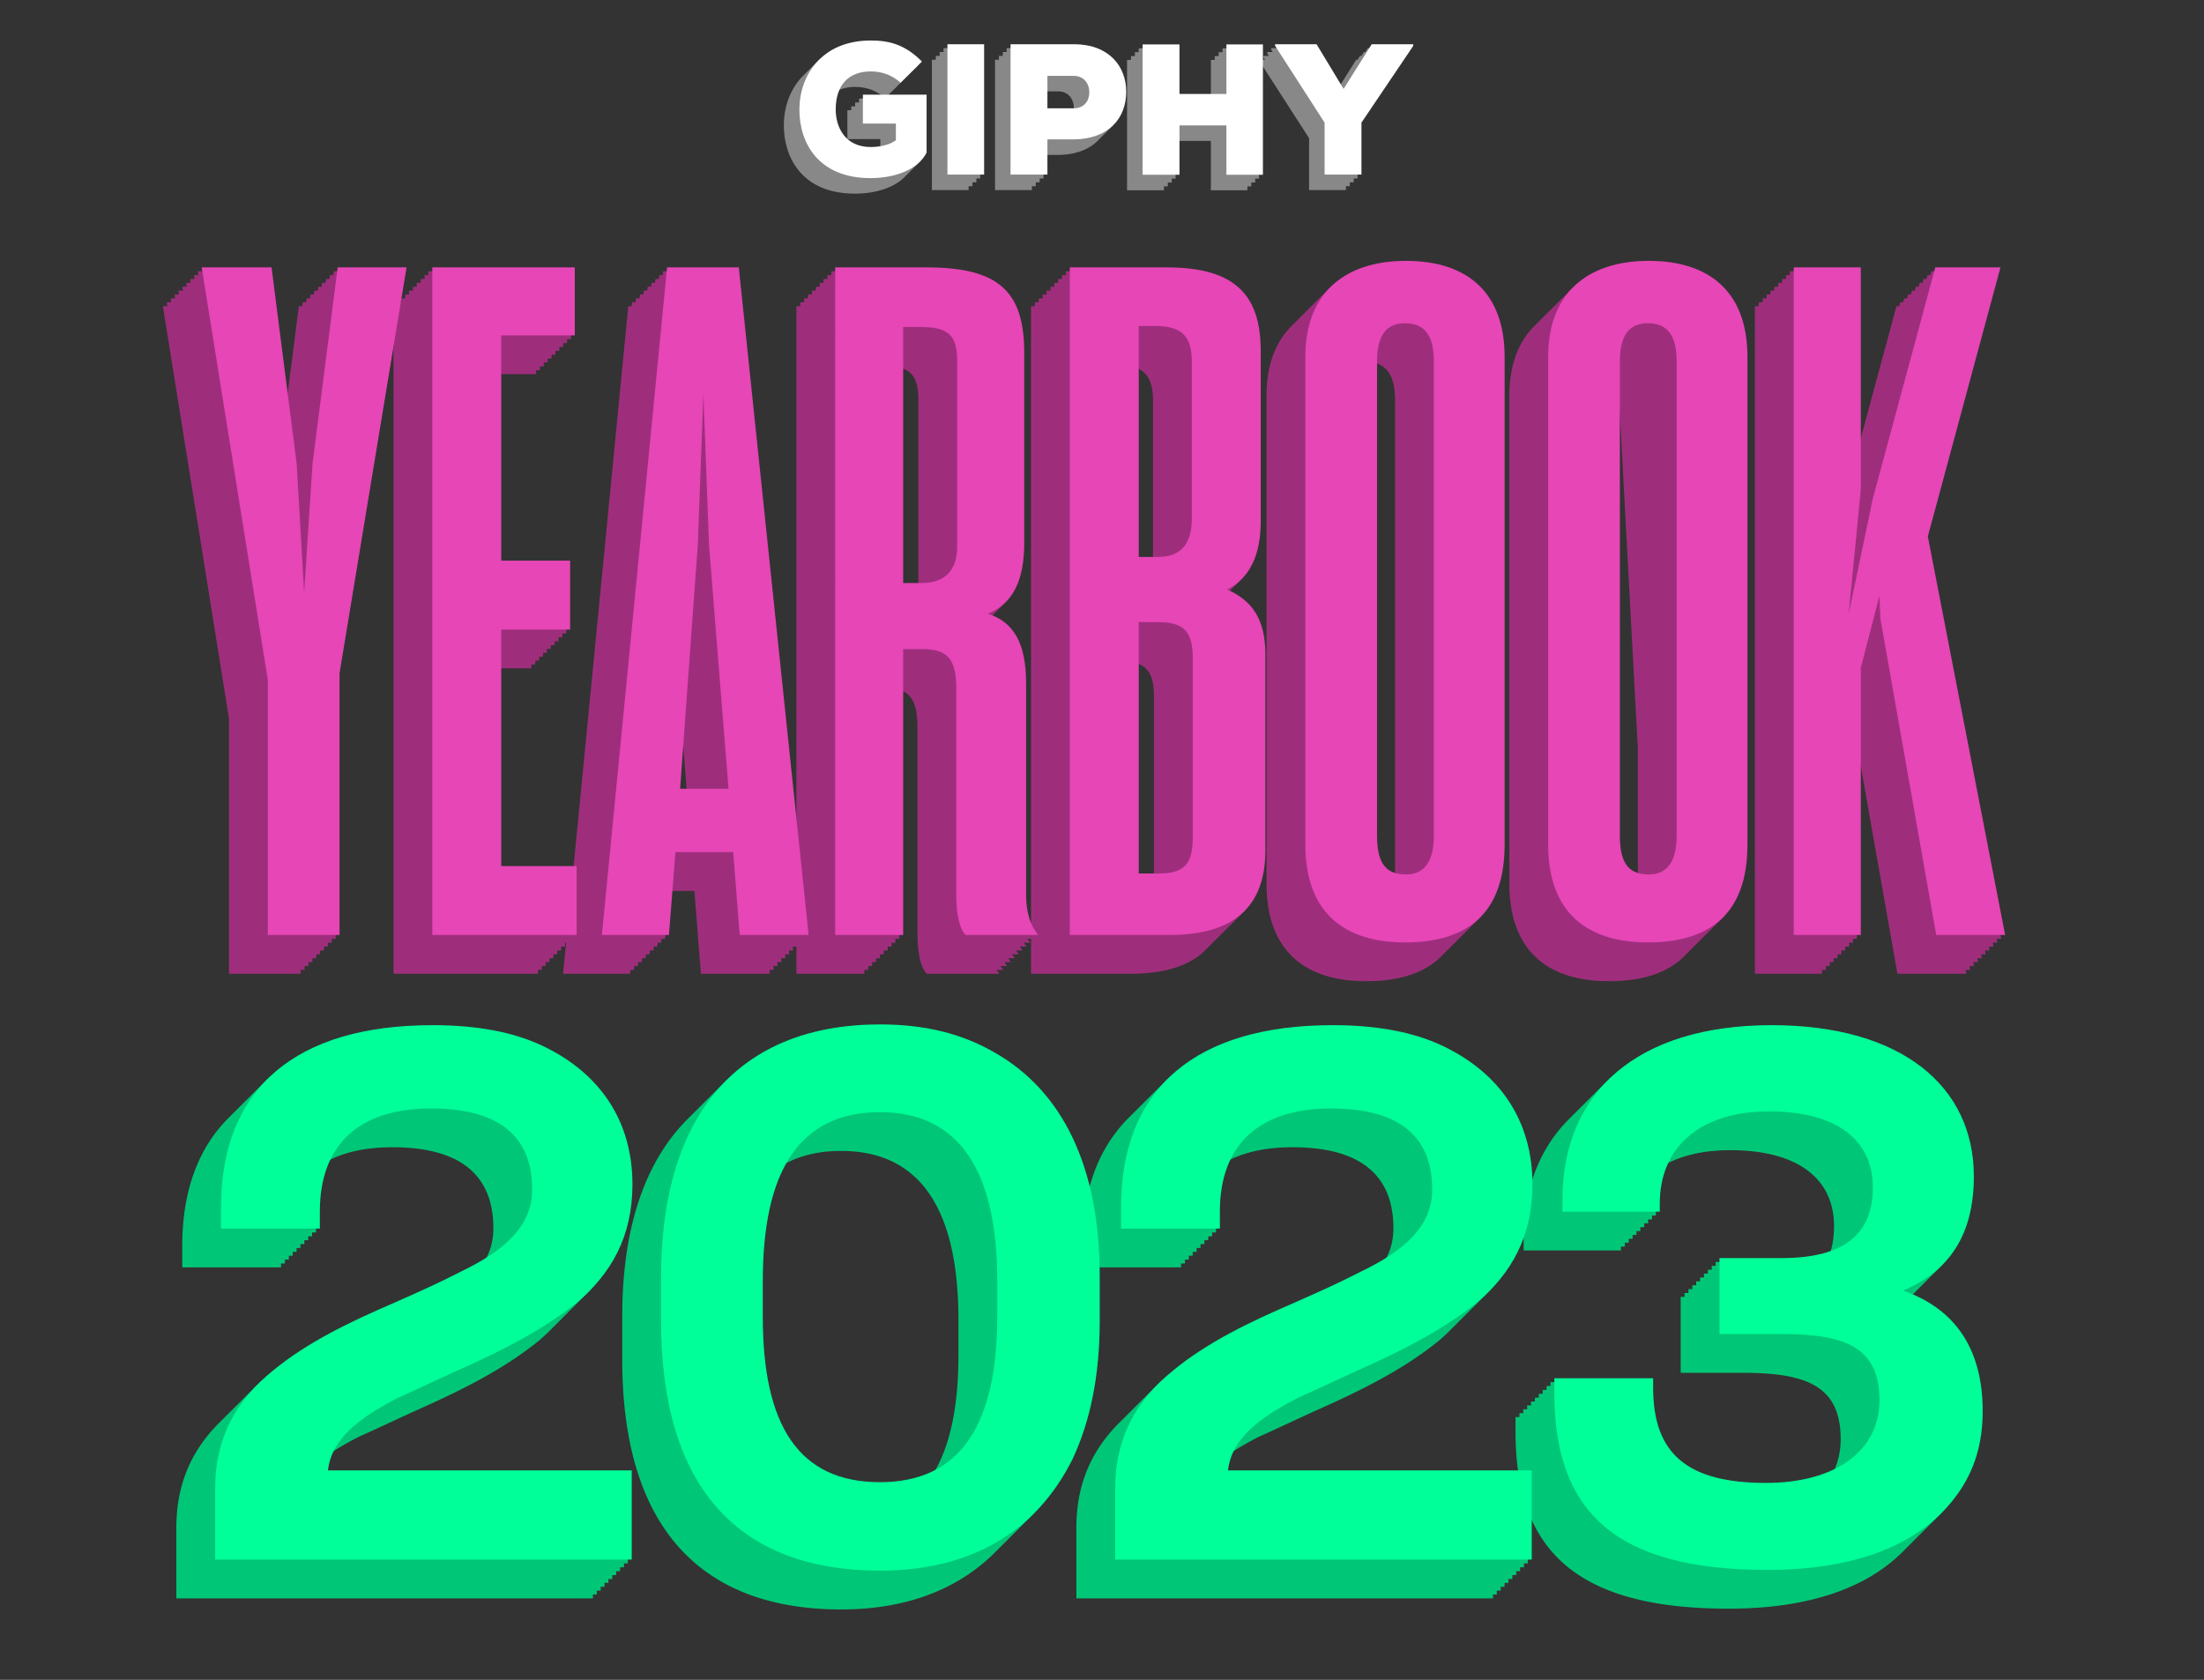
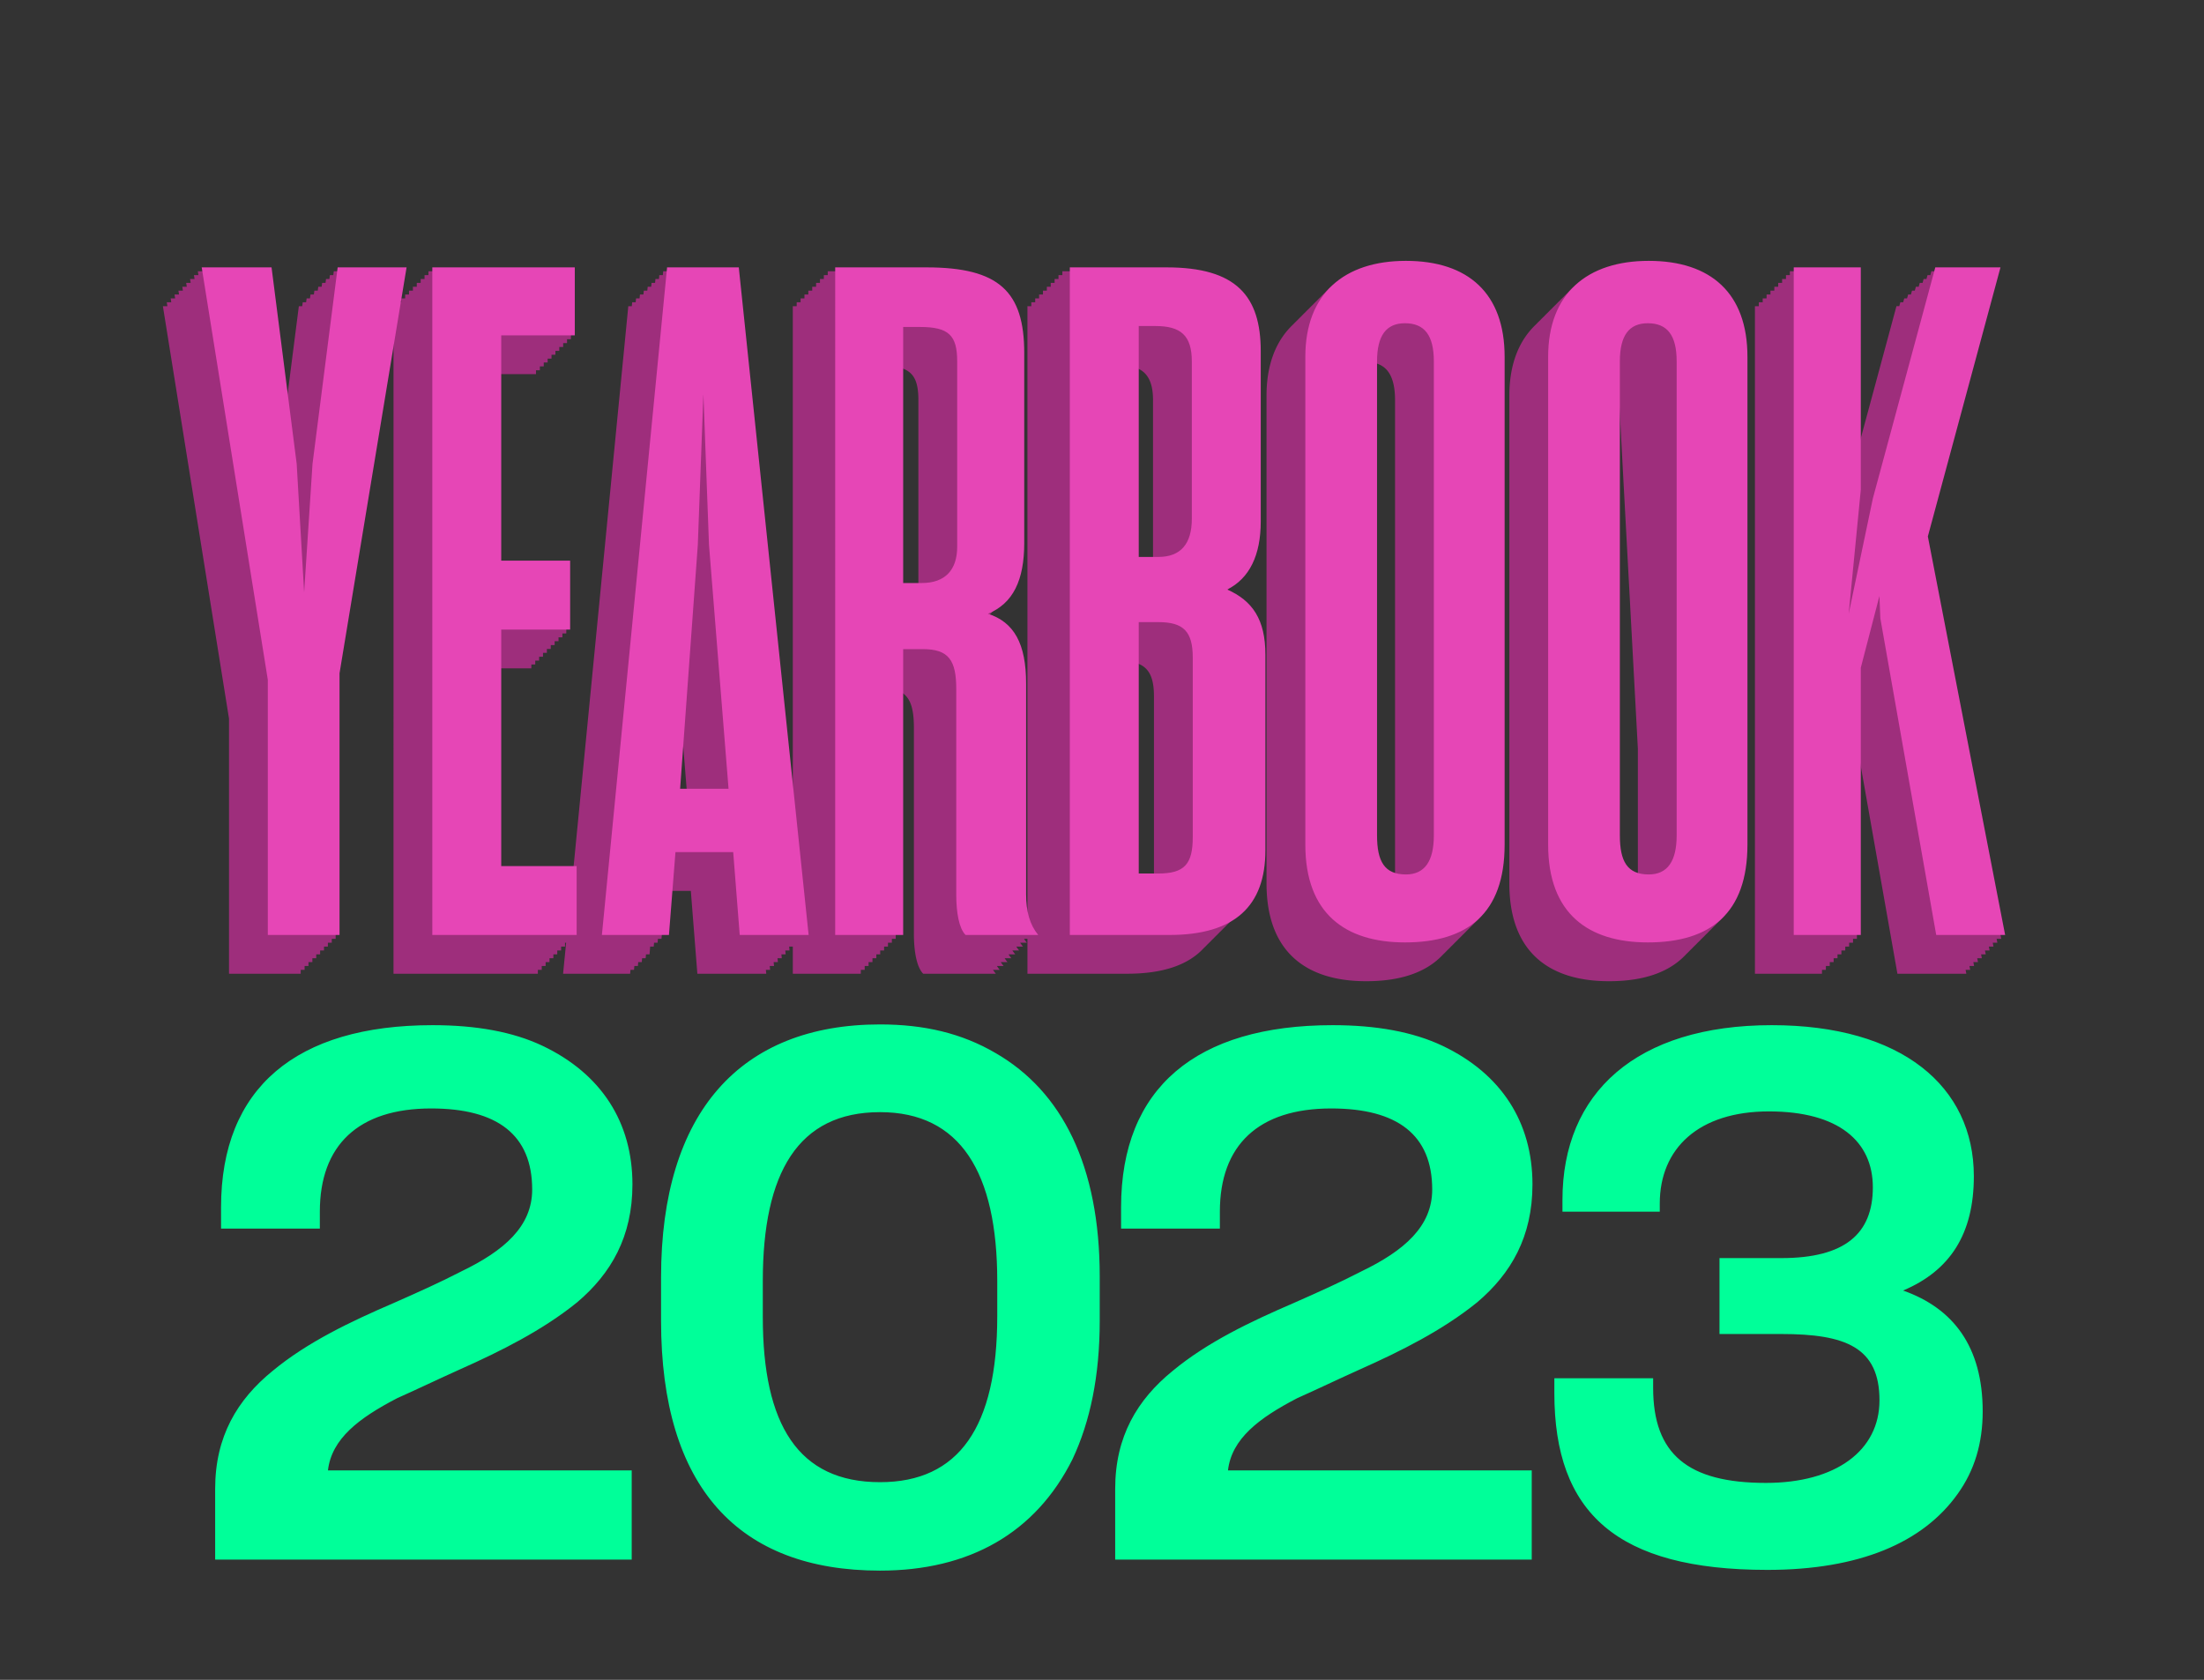
<svg xmlns="http://www.w3.org/2000/svg" width="568" height="433" fill="none">
  <rect width="100%" height="100%" fill="#333333" stroke="none" />
-   <path fill-rule="evenodd" clip-rule="evenodd" d="M264.984 391.585c4.104-3.984 7.585-8.796 10.4-14.425 4.56-9.69 7.03-21.47 7.03-35.72v-11.4c0-1.131-.016-2.248-.046-3.35h22.01v-1h1v-1h1v-1h1v-1h1v-1h1v-1h1v-1h1v-1h1v-1h1v-4.37c0-5.496 1.02-10.206 3.03-14.069 4.391-2.325 9.959-3.531 16.66-3.531 17.1 0 26.03 6.84 26.03 20.9 0 2.991-.716 5.662-2.041 8.084-2.152 1.411-4.567 2.735-7.199 4.006-5.51 2.85-11.02 5.32-17.48 8.17-11.02 4.75-22.23 10.07-31.16 17.48a48.708 48.708 0 0 0-4.287 3.911c-.34.329-.673.662-1 1-.34.329-.673.662-1 1-.34.329-.673.662-1 1-.339.329-.673.662-1 1-.339.329-.673.662-1 1-.34.329-.673.662-1 1-.34.329-.673.662-1 1-.34.329-.673.662-1 1-7.182 6.962-11.533 15.702-11.533 27.489V412h107.35v-1h1v-1h1v-1h1v-1h1v-1h1v-1h1v-1h1v-1h1v-1h1v-13.633c6.389 17.101 22.733 25.293 51.737 25.293 20.82 0 35.945-5.402 45.376-15.182.34-.328.673-.662 1-1 .34-.328.673-.662 1-1 .34-.328.673-.662 1-1 .34-.328.673-.662 1-1 .34-.328.673-.662 1-1 .34-.328.674-.662 1-1 .34-.328.673-.662 1-1 .34-.328.673-.662 1-1a38.52 38.52 0 0 0 4.644-5.388c4.37-6.08 6.46-13.11 6.46-21.28 0-15.604-6.619-25.25-18.003-30.175l.061-.065c.344-.325.677-.658 1-1 .344-.325.677-.658 1-1 .344-.325.677-.659 1-1 .344-.325.677-.659 1-1 .344-.325.677-.659 1-1 .344-.325.677-.659 1-1 .344-.325.677-.658 1-1 5.775-5.471 8.662-13.157 8.662-23.37 0-23.18-18.62-38.95-52.06-38.95-19.293 0-33.725 5.323-42.786 14.725-.34.328-.674.662-1 1-.34.328-.673.661-1 1-.34.328-.673.661-1 1-.34.328-.674.661-1 1-.34.328-.674.662-1 1-.34.328-.674.661-1 1-.34.328-.673.661-1 1-.34.328-.673.661-1 1-5.464 5.267-9.137 11.913-10.921 19.697.013-.456.02-.917.02-1.382 0-15.96-7.98-28.5-23.18-35.72-7.6-3.61-17.1-5.32-28.31-5.32-19.361 0-33.937 4.9-43.126 14.445-.34.327-.673.661-1 1-.34.327-.673.66-1 1-.34.327-.673.661-1 1-.34.327-.673.661-1 1-.34.327-.673.661-1 1-.34.327-.673.661-1 1-.34.327-.673.661-1 1-.34.327-.673.661-1 1-5.55 5.343-9.296 12.252-11.119 20.676-3.769-16.809-12.247-28.776-24.579-35.901-8.74-5.13-18.43-7.41-29.83-7.41-17.007 0-30.562 5.071-40.121 14.931-.338.328-.671.662-1 1.001-.338.327-.671.66-1 .999-.338.328-.671.662-1 1.001-.338.327-.671.661-1 1-.338.327-.671.661-1 .999-.338.328-.671.662-1 1.001-.338.327-.671.661-1 .999-.338.328-.671.662-1 1.001-11.266 10.92-17.309 28.141-17.309 51.238v11.21c0 42.94 19.95 64.41 56.43 64.41 16.739 0 30.355-5.137 40.19-15.265.337-.327.67-.661 1-1 .337-.327.67-.661 1-1 .337-.327.67-.661 1-1 .337-.327.67-.661 1-1 .337-.327.67-.661.999-.999.338-.328.671-.662 1.001-1.001.337-.327.67-.661 1-.999.337-.328.67-.662 1-1.001Zm52.208-17.066c2.143-1.421 4.541-2.782 7.136-4.129 2.652-1.179 5.405-2.459 8.208-3.762h.001a619.59 619.59 0 0 1 7.941-3.648c10.64-4.75 21.28-10.07 30.21-17.29a48.778 48.778 0 0 0 3.482-3.249c.34-.329.673-.662 1-1 .34-.329.673-.662 1.001-1 .339-.329.672-.662.999-.999.34-.33.673-.663 1.001-1.001.339-.329.672-.662.999-1 .34-.329.673-.662 1-1 .34-.329.673-.662 1-.999.34-.33.673-.663 1-1.001 5.058-4.905 8.763-10.703 10.557-17.857a58.425 58.425 0 0 0-.062 2.696v3.04h25.08v-1h1v-1h1v-1h1v-1h1v-1h1v-1h1v-1h1v-1h1v-1h1v-2.09c0-4.143.851-7.884 2.502-11.107 4.383-2.349 9.957-3.643 16.618-3.643 18.05 0 26.79 7.79 26.79 19.57 0 2.661-.357 5.041-1.091 7.132-3.505 1.398-7.971 2.108-13.469 2.108h-15.96v1h-1v1h-1v1h-1v1h-1v1h-1v1h-1v1h-1v1h-1v1h-1v19.57h15.96c16.53 0 25.27 3.42 25.27 17.1 0 3.046-.623 5.838-1.811 8.327-4.8 2.548-11.049 3.953-18.449 3.953-20.14 0-29.07-7.41-29.07-24.51v-2.47h-25.46v1h-1v1h-1v1h-1v1h-1v1h-1v1h-1v1h-1v1h-1v1h-1v3.8c0 3.909.258 7.558.785 10.95h-75.892a15.252 15.252 0 0 1 1.724-5.491ZM195.584 340.49c0 27.74 9.12 42.56 30.21 42.56 5.82 0 10.784-1.168 14.905-3.504 4.222-7.078 6.305-17.16 6.305-30.246v-9.12c0-27.93-9.5-43.51-30.21-43.51-5.815 0-10.719 1.184-14.774 3.485-4.392 7.344-6.436 17.8-6.436 31.025v9.31ZM64.983 358.271c-.34.329-.673.662-1 1-.34.329-.673.662-1 1-.34.329-.673.662-1 1-.34.329-.673.662-1 1-.34.329-.673.662-1 1-.34.329-.673.662-1 1-.34.329-.673.662-1 1-.34.329-.673.662-1 1-7.182 6.962-11.534 15.702-11.534 27.489V412H152.8v-1h1v-1h1v-1h1v-1h1v-1h1v-1h1v-1h1v-1h1v-1h1v-22.99h-78.28a15.25 15.25 0 0 1 1.724-5.491c2.143-1.421 4.541-2.782 7.136-4.129 2.652-1.179 5.405-2.459 8.208-3.762h.001l.002-.001c2.618-1.217 5.279-2.454 7.939-3.647 10.64-4.75 21.28-10.07 30.21-17.29a48.581 48.581 0 0 0 3.483-3.249c.339-.329.673-.662 1-1 .339-.329.673-.662 1-1 .339-.329.673-.662 1-1 .339-.329.673-.662 1-1 .339-.329.673-.662 1-1 .339-.329.673-.662 1-1 .339-.329.673-.662 1-1 .339-.329.673-.662 1-1 7.288-7.068 11.767-15.988 11.767-28.151 0-15.96-7.98-28.5-23.18-35.72-7.6-3.61-17.1-5.32-28.31-5.32-19.36 0-33.937 4.9-43.125 14.445-.34.327-.674.661-1 1-.34.327-.674.661-1 1-.34.327-.674.661-1 1-.34.327-.674.661-1 1-.34.327-.674.661-1 1-.34.327-.674.661-1 1-.34.327-.674.661-1 1-.34.327-.674.661-1 1-8.146 7.842-12.405 19.056-12.405 33.485v5.51h25.46v-1h1v-1h1v-1h1v-1h1v-1h1v-1h1v-1h1v-1h1v-1h1v-4.37c0-5.496 1.02-10.206 3.03-14.069 4.391-2.325 9.96-3.531 16.66-3.531 17.1 0 26.03 6.84 26.03 20.9 0 2.991-.716 5.662-2.041 8.084-2.151 1.411-4.567 2.735-7.199 4.006-5.51 2.85-11.02 5.32-17.48 8.17-11.02 4.75-22.23 10.07-31.16 17.48a48.744 48.744 0 0 0-4.286 3.911Z" fill="#00C777" />
  <path d="M55.45 402h107.349v-22.99h-78.28c.95-8.17 7.98-13.49 17.86-18.62 5.13-2.28 10.64-4.94 16.15-7.41 10.64-4.75 21.28-10.07 30.21-17.29 8.74-7.41 14.25-16.91 14.25-30.4 0-15.96-7.98-28.5-23.18-35.72-7.6-3.61-17.1-5.32-28.31-5.32-35.15 0-54.53 16.15-54.53 46.93v5.51h25.46v-4.37c0-17.1 9.88-26.6 28.69-26.6 17.1 0 26.03 6.84 26.03 20.9 0 9.5-7.22 15.77-18.24 21.09-5.51 2.85-11.02 5.32-17.48 8.17-11.02 4.75-22.23 10.07-31.16 17.48-9.12 7.41-14.82 16.91-14.82 30.4V402ZM226.794 404.85c22.99 0 40.09-9.69 49.59-28.69 4.56-9.69 7.03-21.47 7.03-35.72v-11.4c0-28.5-9.69-47.69-26.79-57.57-8.74-5.13-18.43-7.41-29.83-7.41-35.91 0-56.43 22.61-56.43 65.17v11.21c0 42.94 19.95 64.41 56.43 64.41Zm0-22.8c-21.09 0-30.21-14.82-30.21-42.56v-9.31c0-27.93 9.12-43.51 30.21-43.51 20.71 0 30.21 15.58 30.21 43.51v9.12c0 28.5-9.88 42.75-30.21 42.75ZM287.398 402h107.35v-22.99h-78.28c.95-8.17 7.98-13.49 17.86-18.62 5.13-2.28 10.64-4.94 16.15-7.41 10.64-4.75 21.28-10.07 30.21-17.29 8.74-7.41 14.25-16.91 14.25-30.4 0-15.96-7.98-28.5-23.18-35.72-7.6-3.61-17.1-5.32-28.31-5.32-35.15 0-54.53 16.15-54.53 46.93v5.51h25.46v-4.37c0-17.1 9.88-26.6 28.69-26.6 17.1 0 26.03 6.84 26.03 20.9 0 9.5-7.22 15.77-18.24 21.09-5.51 2.85-11.02 5.32-17.48 8.17-11.02 4.75-22.23 10.07-31.16 17.48-9.12 7.41-14.82 16.91-14.82 30.4V402ZM455.485 404.66c23.75 0 40.09-7.03 49.02-19.57 4.37-6.08 6.46-13.11 6.46-21.28 0-16.72-7.6-26.6-20.52-31.16 12.16-5.13 18.24-14.63 18.24-29.45 0-23.18-18.62-38.95-52.06-38.95-34.96 0-53.96 17.48-53.96 45.03v3.04h25.08v-2.09c0-14.25 10.07-23.75 28.12-23.75s26.79 7.79 26.79 19.57c0 11.97-7.22 18.24-23.56 18.24h-15.96v19.57h15.96c16.53 0 25.27 3.42 25.27 17.1 0 12.92-11.21 21.28-29.26 21.28-20.14 0-29.07-7.41-29.07-24.51v-2.47h-25.46v3.8c0 30.97 16.15 45.6 54.91 45.6Z" fill="#0F9" />
-   <path fill-rule="evenodd" clip-rule="evenodd" d="M379.946 237.984c4.413-4.079 6.815-10.381 6.815-19.264V92.96c0-16.32-9.36-24.72-25.44-24.72-8.579 0-15.469 2.464-19.982 7.316-.345.32-.679.654-1 1-.345.32-.679.654-1 1-.345.32-.679.654-1 1-.345.32-.679.654-1 1-.345.32-.679.654-1 1-.345.32-.679.654-1 1-.345.32-.679.654-1 1a19.61 19.61 0 0 0-1 1c-4.449 4.14-6.938 10.294-6.938 18.404v125.76c0 17.76 10.32 25.2 25.68 25.2 8.667 0 15.451-2.161 19.865-6.936.346-.319.679-.652 1-1 .346-.319.679-.652 1-1 .346-.319.679-.652 1-1 .346-.319.679-.652 1-1 .346-.319.679-.652 1-1 .346-.319.679-.652 1-1 .346-.319.679-.653 1-1 .346-.319.679-.653 1-1Zm-20.442-11.726c.011-.305.017-.618.017-.938V103.16c0-5.859-1.824-8.98-5.632-9.685-.006.224-.008.452-.008.685v122.16c0 5.922 1.491 9.235 5.623 9.938ZM51.14 70.92h-1.16l.16 1h-1.16l.16 1h-1.16l.16 1h-1.16l.16 1h-1.16l.16 1h-1.16l.16 1h-1.16l.16 1h-1.16l.16 1h-1.16l17.04 106.32V251H77.5v-1h1v-1h1v-1h1v-1h1v-1h1v-1h1v-1h1v-1h1v-1h1v-67.44l14.912-90.3V251h37.2v-1h1v-1h1v-1h1v-1h1v-1h1v-1h1v-1h1v-1h.285l-.781 8h17.28l.079-1h.921l.079-1h.921l.079-1h.921l.079-1h.921l.079-1h.921l.079-1h.921l.079-1h.921l.079-1h.921l.079-1h.921l.972-12.36h6.588l1.68 21.36h17.76l-.104-1h1.104l-.104-1h1.104l-.104-1h1.104l-.104-1h1.104l-.104-1h1.104l-.104-1h1.104l-.104-1h.948v7h17.52v-1h1v-1h1v-1h1v-1h1v-1h1v-1h1v-1h1v-1h1v-1h1v-64.187c3.552 1.101 4.68 4.125 4.68 9.827v53.04c0 4.56.72 8.64 2.4 10.32h18.72c-.264-.322-.51-.655-.738-1h1.738c-.264-.322-.51-.655-.738-1h1.738c-.264-.322-.51-.655-.738-1h1.738c-.264-.322-.51-.655-.738-1h1.738c-.264-.322-.51-.655-.738-1h1.738c-.264-.322-.51-.655-.738-1h1.738c-.264-.322-.51-.655-.738-1h1.738c-.264-.322-.51-.655-.738-1h1.738c-.264-.322-.51-.655-.738-1h.887v9h25.68c9.216 0 15.76-2.239 19.79-6.638.349-.32.682-.653 1-1 .349-.32.682-.653 1-1 .349-.32.682-.653 1-1 .349-.32.682-.653 1-1 .349-.32.682-.653 1-1 .349-.32.682-.653 1-1 .349-.32.682-.653 1-1 .349-.32.682-.653 1-1 3.992-3.659 5.93-9.079 5.93-16.202v-50.4c0-8.78-3.114-13.556-9.128-16.469.156-.157.308-.317.456-.481.35-.316.683-.649 1-1 .35-.316.683-.649 1-1 3.648-3.29 5.472-8.494 5.472-15.37V91.52c0-14.16-6.24-21.6-24.24-21.6h-24.96v1h-1v1h-1v1h-1v1h-1v1h-1v1h-1v1h-1v1h-1v1h-1v161.906c-1.563-2.448-2.269-5.476-2.269-9.386V177.2c0-9.707-2.761-15.168-8.681-17.58.322-.293.629-.602.92-.927a12.75 12.75 0 0 0 1-1 12.75 12.75 0 0 0 1-1c3.625-3.245 5.281-8.454 5.281-15.733V92c0-15.84-6.48-22.08-25.2-22.08h-23.52v1h-1v1h-1v1h-1v1h-1v1h-1v1h-1v1h-1v1h-1v1h-1v142.466L189.396 69.92h-18.48l-.097 1h-.903l-.097 1h-.903l-.097 1h-.903l-.097 1h-.903l-.097 1h-.903l-.097 1h-.903l-.097 1h-.903l-.097 1h-.903l-.097 1h-.903l-14.304 146.518v-1.198h-19.44v-51.96h8.76v-1h1v-1h1v-1h1v-1h1v-1h1v-1h1v-1h1v-1h1v-1h1v-17.76h-17.76V96.44h9.96v-1h1v-1h1v-1h1v-1h1v-1h1v-1h1v-1h1v-1h1v-1h1V69.92h-36.72v1h-1v1h-1v1h-1v1h-1v1h-1v1h-1v1h-1v1h-.953l1.321-8H86.02l-.128 1h-.872l-.128 1h-.872l-.128 1h-.872l-.128 1h-.872l-.128 1h-.872l-.128 1h-.872l-.128 1h-.872l-.128 1h-.872l-.128 1h-.872l-3.444 26.916L68.98 69.92h-18l.16 1Zm51.272 8v-.715l-.118.715h.118Zm73.175 107.331-1.311 18.069h2.759l-1.448-18.069Zm61.089-34.971H231.76V94.733c3.714.93 4.92 3.405 4.92 8.427v47.76c0 .121-.001.241-.004.36Zm60.456-6.72c.011-.274.017-.554.017-.84v-40.56c0-4.805-1.473-7.401-4.68-8.49v49.89h4.663Zm.255 81.6.002-.36v-46.32c0-5.119-1.393-7.731-4.92-8.685v55.365h4.918Zm145.137 11.824c4.413-4.079 6.815-10.381 6.815-19.264V92.96c0-16.32-9.36-24.72-25.44-24.72-8.579 0-15.468 2.464-19.982 7.316-.345.32-.679.654-1 1-.345.32-.679.654-1 1-.345.32-.679.654-1 1-.345.32-.679.654-1 1-.345.32-.679.654-1 1-.345.32-.679.654-1 1-.345.32-.679.654-1 1a19.61 19.61 0 0 0-1 1c-4.449 4.14-6.938 10.294-6.938 18.404v125.76c0 17.76 10.32 25.2 25.68 25.2 8.667 0 15.452-2.161 19.865-6.936.346-.319.679-.652 1-1 .346-.319.679-.652 1-1 .346-.319.679-.652 1-1 .346-.319.679-.652 1-1 .346-.319.679-.652 1-1 .346-.319.679-.652 1-1 .346-.319.679-.653 1-1 .346-.319.679-.653 1-1Zm-20.425-45.026v32.362c0 .32-.006.633-.017.938-4.132-.703-5.623-4.016-5.623-9.938V94.16c0-.233.003-.461.008-.685.095.017.188.036.28.057l5.352 99.426ZM461.271 70.92h-1v1h-1v1h-1v1h-1v1h-1v1h-1v1h-1v1h-1v1h-1V251h17.28v-1h1v-1h1v-1h1v-1h1v-1h1v-1h1v-1h1v-1h1v-1h1v-50.16l10.44 59.16h17.76l-.194-1h1.194l-.194-1h1.194l-.194-1h1.194l-.194-1h1.194l-.194-1h1.194l-.194-1h1.194l-.194-1h1.194l-.194-1h1.194l-.194-1h1.194l-19.92-102.72 18.72-69.36h-16.8l-.27 1h-.73l-.27 1h-.73l-.27 1h-.73l-.27 1h-.73l-.27 1h-.73l-.27 1h-.73l-.27 1h-.73l-.27 1h-.73l-.27 1h-.73l-10.2 37.755V69.92h-17.28v1Z" fill="#9E2E7C" />
+   <path fill-rule="evenodd" clip-rule="evenodd" d="M379.946 237.984c4.413-4.079 6.815-10.381 6.815-19.264V92.96c0-16.32-9.36-24.72-25.44-24.72-8.579 0-15.469 2.464-19.982 7.316-.345.32-.679.654-1 1-.345.32-.679.654-1 1-.345.32-.679.654-1 1-.345.32-.679.654-1 1-.345.32-.679.654-1 1-.345.32-.679.654-1 1-.345.32-.679.654-1 1a19.61 19.61 0 0 0-1 1c-4.449 4.14-6.938 10.294-6.938 18.404v125.76c0 17.76 10.32 25.2 25.68 25.2 8.667 0 15.451-2.161 19.865-6.936.346-.319.679-.652 1-1 .346-.319.679-.652 1-1 .346-.319.679-.652 1-1 .346-.319.679-.652 1-1 .346-.319.679-.652 1-1 .346-.319.679-.652 1-1 .346-.319.679-.653 1-1 .346-.319.679-.653 1-1Zm-20.442-11.726c.011-.305.017-.618.017-.938V103.16c0-5.859-1.824-8.98-5.632-9.685-.006.224-.008.452-.008.685v122.16c0 5.922 1.491 9.235 5.623 9.938ZM51.14 70.92h-1.16l.16 1h-1.16l.16 1h-1.16l.16 1h-1.16l.16 1h-1.16l.16 1h-1.16l.16 1h-1.16l.16 1h-1.16l.16 1h-1.16l17.04 106.32V251H77.5v-1h1v-1h1v-1h1v-1h1v-1h1v-1h1v-1h1v-1h1v-1h1v-67.44l14.912-90.3V251h37.2v-1h1v-1h1v-1h1v-1h1v-1h1v-1h1v-1h1v-1h.285l-.781 8h17.28l.079-1h.921l.079-1h.921l.079-1h.921l.079-1h.921l.079-1h.921l.079-1l.079-1h.921l.079-1h.921l.079-1h.921l.972-12.36h6.588l1.68 21.36h17.76l-.104-1h1.104l-.104-1h1.104l-.104-1h1.104l-.104-1h1.104l-.104-1h1.104l-.104-1h1.104l-.104-1h.948v7h17.52v-1h1v-1h1v-1h1v-1h1v-1h1v-1h1v-1h1v-1h1v-1h1v-64.187c3.552 1.101 4.68 4.125 4.68 9.827v53.04c0 4.56.72 8.64 2.4 10.32h18.72c-.264-.322-.51-.655-.738-1h1.738c-.264-.322-.51-.655-.738-1h1.738c-.264-.322-.51-.655-.738-1h1.738c-.264-.322-.51-.655-.738-1h1.738c-.264-.322-.51-.655-.738-1h1.738c-.264-.322-.51-.655-.738-1h1.738c-.264-.322-.51-.655-.738-1h1.738c-.264-.322-.51-.655-.738-1h1.738c-.264-.322-.51-.655-.738-1h.887v9h25.68c9.216 0 15.76-2.239 19.79-6.638.349-.32.682-.653 1-1 .349-.32.682-.653 1-1 .349-.32.682-.653 1-1 .349-.32.682-.653 1-1 .349-.32.682-.653 1-1 .349-.32.682-.653 1-1 .349-.32.682-.653 1-1 .349-.32.682-.653 1-1 3.992-3.659 5.93-9.079 5.93-16.202v-50.4c0-8.78-3.114-13.556-9.128-16.469.156-.157.308-.317.456-.481.35-.316.683-.649 1-1 .35-.316.683-.649 1-1 3.648-3.29 5.472-8.494 5.472-15.37V91.52c0-14.16-6.24-21.6-24.24-21.6h-24.96v1h-1v1h-1v1h-1v1h-1v1h-1v1h-1v1h-1v1h-1v1h-1v161.906c-1.563-2.448-2.269-5.476-2.269-9.386V177.2c0-9.707-2.761-15.168-8.681-17.58.322-.293.629-.602.92-.927a12.75 12.75 0 0 0 1-1 12.75 12.75 0 0 0 1-1c3.625-3.245 5.281-8.454 5.281-15.733V92c0-15.84-6.48-22.08-25.2-22.08h-23.52v1h-1v1h-1v1h-1v1h-1v1h-1v1h-1v1h-1v1h-1v1h-1v142.466L189.396 69.92h-18.48l-.097 1h-.903l-.097 1h-.903l-.097 1h-.903l-.097 1h-.903l-.097 1h-.903l-.097 1h-.903l-.097 1h-.903l-.097 1h-.903l-.097 1h-.903l-14.304 146.518v-1.198h-19.44v-51.96h8.76v-1h1v-1h1v-1h1v-1h1v-1h1v-1h1v-1h1v-1h1v-1h1v-17.76h-17.76V96.44h9.96v-1h1v-1h1v-1h1v-1h1v-1h1v-1h1v-1h1v-1h1v-1h1V69.92h-36.72v1h-1v1h-1v1h-1v1h-1v1h-1v1h-1v1h-1v1h-.953l1.321-8H86.02l-.128 1h-.872l-.128 1h-.872l-.128 1h-.872l-.128 1h-.872l-.128 1h-.872l-.128 1h-.872l-.128 1h-.872l-.128 1h-.872l-.128 1h-.872l-3.444 26.916L68.98 69.92h-18l.16 1Zm51.272 8v-.715l-.118.715h.118Zm73.175 107.331-1.311 18.069h2.759l-1.448-18.069Zm61.089-34.971H231.76V94.733c3.714.93 4.92 3.405 4.92 8.427v47.76c0 .121-.001.241-.004.36Zm60.456-6.72c.011-.274.017-.554.017-.84v-40.56c0-4.805-1.473-7.401-4.68-8.49v49.89h4.663Zm.255 81.6.002-.36v-46.32c0-5.119-1.393-7.731-4.92-8.685v55.365h4.918Zm145.137 11.824c4.413-4.079 6.815-10.381 6.815-19.264V92.96c0-16.32-9.36-24.72-25.44-24.72-8.579 0-15.468 2.464-19.982 7.316-.345.32-.679.654-1 1-.345.32-.679.654-1 1-.345.32-.679.654-1 1-.345.32-.679.654-1 1-.345.32-.679.654-1 1-.345.32-.679.654-1 1-.345.32-.679.654-1 1a19.61 19.61 0 0 0-1 1c-4.449 4.14-6.938 10.294-6.938 18.404v125.76c0 17.76 10.32 25.2 25.68 25.2 8.667 0 15.452-2.161 19.865-6.936.346-.319.679-.652 1-1 .346-.319.679-.652 1-1 .346-.319.679-.652 1-1 .346-.319.679-.652 1-1 .346-.319.679-.652 1-1 .346-.319.679-.652 1-1 .346-.319.679-.653 1-1 .346-.319.679-.653 1-1Zm-20.425-45.026v32.362c0 .32-.006.633-.017.938-4.132-.703-5.623-4.016-5.623-9.938V94.16c0-.233.003-.461.008-.685.095.017.188.036.28.057l5.352 99.426ZM461.271 70.92h-1v1h-1v1h-1v1h-1v1h-1v1h-1v1h-1v1h-1v1h-1V251h17.28v-1h1v-1h1v-1h1v-1h1v-1h1v-1h1v-1h1v-1h1v-1h1v-50.16l10.44 59.16h17.76l-.194-1h1.194l-.194-1h1.194l-.194-1h1.194l-.194-1h1.194l-.194-1h1.194l-.194-1h1.194l-.194-1h1.194l-.194-1h1.194l-.194-1h1.194l-19.92-102.72 18.72-69.36h-16.8l-.27 1h-.73l-.27 1h-.73l-.27 1h-.73l-.27 1h-.73l-.27 1h-.73l-.27 1h-.73l-.27 1h-.73l-.27 1h-.73l-.27 1h-.73l-10.2 37.755V69.92h-17.28v1Z" fill="#9E2E7C" />
  <path d="M69.02 241H87.5v-67.44l17.28-104.64H87.02l-6.48 50.64-2.16 33.12-1.92-33.12-6.48-50.64h-18l17.04 106.32V241ZM148.612 241v-17.76h-19.44v-60.96h17.76v-17.76h-17.76V86.44h18.96V68.92h-36.72V241h37.2ZM188.956 219.64l1.68 21.36h17.76l-18-172.08h-18.48L155.116 241h17.28l1.68-21.36h14.88Zm-13.68-16.32 4.56-62.88 1.44-38.88 1.44 38.88 5.04 62.88h-12.48ZM232.76 167.32h5.04c6.72 0 8.64 2.88 8.64 10.32v53.04c0 4.56.72 8.64 2.4 10.32h18.72c-2.16-2.64-3.12-6-3.12-10.56V176.2c0-10.32-3.12-15.84-9.84-18 6.48-2.64 9.36-8.64 9.36-18.24V91c0-15.84-6.48-22.08-25.2-22.08h-23.52V241h17.52v-73.68Zm0-83.04h4.32c7.44 0 9.6 2.16 9.6 8.88v47.76c0 6-3.12 9.36-9.12 9.36h-4.8v-66ZM275.709 241h25.68c16.8 0 24.72-7.44 24.72-21.84v-50.4c0-9.12-3.36-13.92-9.84-16.8 5.76-2.88 8.64-8.88 8.64-17.52V90.52c0-14.16-6.24-21.6-24.24-21.6h-24.96V241Zm17.76-156.96h4.32c6.48 0 9.36 2.4 9.36 9.12v40.56c0 6.48-2.88 9.84-8.64 9.84h-5.04V84.04Zm0 76.32h5.04c6.48 0 8.88 2.4 8.88 9.12v46.32c0 6.96-2.16 9.36-8.88 9.36h-5.04v-64.8ZM362.081 242.92c16.08 0 25.68-7.44 25.68-25.2V91.96c0-16.32-9.36-24.72-25.44-24.72-15.84 0-25.92 8.4-25.92 24.72v125.76c0 17.76 10.32 25.2 25.68 25.2Zm.24-17.52c-5.52 0-7.44-3.36-7.44-10.08V93.16c0-6.72 2.4-9.84 7.2-9.84 5.04 0 7.44 3.12 7.44 9.84v122.16c0 6.72-2.4 10.08-7.2 10.08ZM424.659 242.92c16.08 0 25.68-7.44 25.68-25.2V91.96c0-16.32-9.36-24.72-25.44-24.72-15.84 0-25.92 8.4-25.92 24.72v125.76c0 17.76 10.32 25.2 25.68 25.2Zm.24-17.52c-5.52 0-7.44-3.36-7.44-10.08V93.16c0-6.72 2.4-9.84 7.2-9.84 5.04 0 7.44 3.12 7.44 9.84v122.16c0 6.72-2.4 10.08-7.2 10.08ZM484.351 153.64l.24 5.76 14.4 81.6h17.76l-19.92-102.72 18.72-69.36h-16.8l-16.08 59.52-6.24 29.76 3.12-31.92V68.92h-17.28V241h17.28v-68.88l4.8-18.48Z" fill="#E646B6" />
-   <path fill-rule="evenodd" clip-rule="evenodd" d="M236.596 16.864c-4.416-4.464-8.544-5.424-13.2-5.424-6.25 0-10.818 2.212-13.837 5.512-.35.32-.683.654-1 1-.35.32-.683.654-1 1-3.761 3.44-5.547 8.405-5.547 13.296 0 8.784 5.04 17.664 18.336 17.664 5.502 0 10.554-1.66 13.247-4.777a10 10 0 0 0 1-1 10 10 0 0 0 1-1c.931-.81 1.68-1.744 2.201-2.799V25.408H221.38v1h-1v1h-1v1h-1v7.44h8.496v2.637a14.817 14.817 0 0 1-3.48.411c-6.768 0-9.024-5.328-9.024-9.648 0-2.34.45-4.26 1.275-5.762 1.333-.72 2.936-1.078 4.749-1.078 2.256 0 5.232.624 7.68 2.928l5.52-5.472-.004-.004 1.004-.996-.004-.004 1.004-.996a.016.016 0 0 0-.004-.004l1.004-.996ZM252.622 46V12.4h-9.456v1h-1v1h-1v1h-1V49h9.456v-1h1v-1h1v-1h1Zm24.006-17.165a4.84 4.84 0 0 1-.877.077h-6.816V23.56h3.816c2.592 0 3.984 2.016 3.984 4.224 0 .36-.035.713-.107 1.051ZM267.935 46h1v-6.072h3.816c4.881-.052 8.441-1.651 10.675-4.203.358-.314.692-.648 1-1 .358-.314.692-.648 1-1 2.54-2.225 3.813-5.438 3.813-9.085 0-6.576-4.464-12.24-13.488-12.24h-16.32v1h-1v1h-1v1h-1V49h9.504v-1h1v-1h1v-1Zm56.536-33.552h-9.408v1h-1v1h-1v1h-1v9.768h-9.096V12.448h-9.504v1h-1v1h-1v1h-1v33.6h9.504v-1h1v-1h1v-1h1v-9.72h9.096v12.72h9.408v-1h1v-1h1v-1h1v-33.6Zm3.124-.048h10.704l6.415 10.618 4.793-7.618h.371l.629-1h.371l.629-1h.371l.629-1h10.704v.432l-13.344 19.776V46h-1v1h-1v1h-1v1h-9.504V35.608l-12.768-19.824V15.4h1.396l-.396-.616V14.4h1.396l-.396-.616V13.4h1.396l-.396-.616V12.4Z" fill="#888" />
-   <path d="M237.596 15.864c-4.416-4.464-8.544-5.424-13.2-5.424-12.624 0-18.384 9.024-18.384 17.808s5.04 17.664 18.336 17.664c6.48 0 12.336-2.304 14.448-6.576V24.408H222.38v7.44h8.496v4.32c-1.92 1.392-4.704 1.728-6.48 1.728-6.768 0-9.024-5.328-9.024-9.648 0-6.576 3.552-9.84 9.024-9.84 2.256 0 5.232.624 7.68 2.928l5.52-5.472ZM253.622 45V11.4h-9.456V45h9.456ZM269.935 19.56h6.816c2.592 0 3.984 2.016 3.984 4.224s-1.344 4.128-3.984 4.128h-6.816V19.56Zm6.816 16.368c8.976-.096 13.488-5.424 13.488-12.288 0-6.576-4.464-12.24-13.488-12.24h-16.32V45h9.504v-9.072h6.816ZM325.471 45.048v-33.6h-9.408v12.768h-12.096V11.448h-9.504v33.6h9.504v-12.72h12.096v12.72h9.408ZM339.299 11.4h-10.704v.384l12.768 19.824V45h9.504V31.608l13.344-19.776V11.4h-10.704l-7.248 11.52-6.96-11.52Z" fill="#fff" />
</svg>